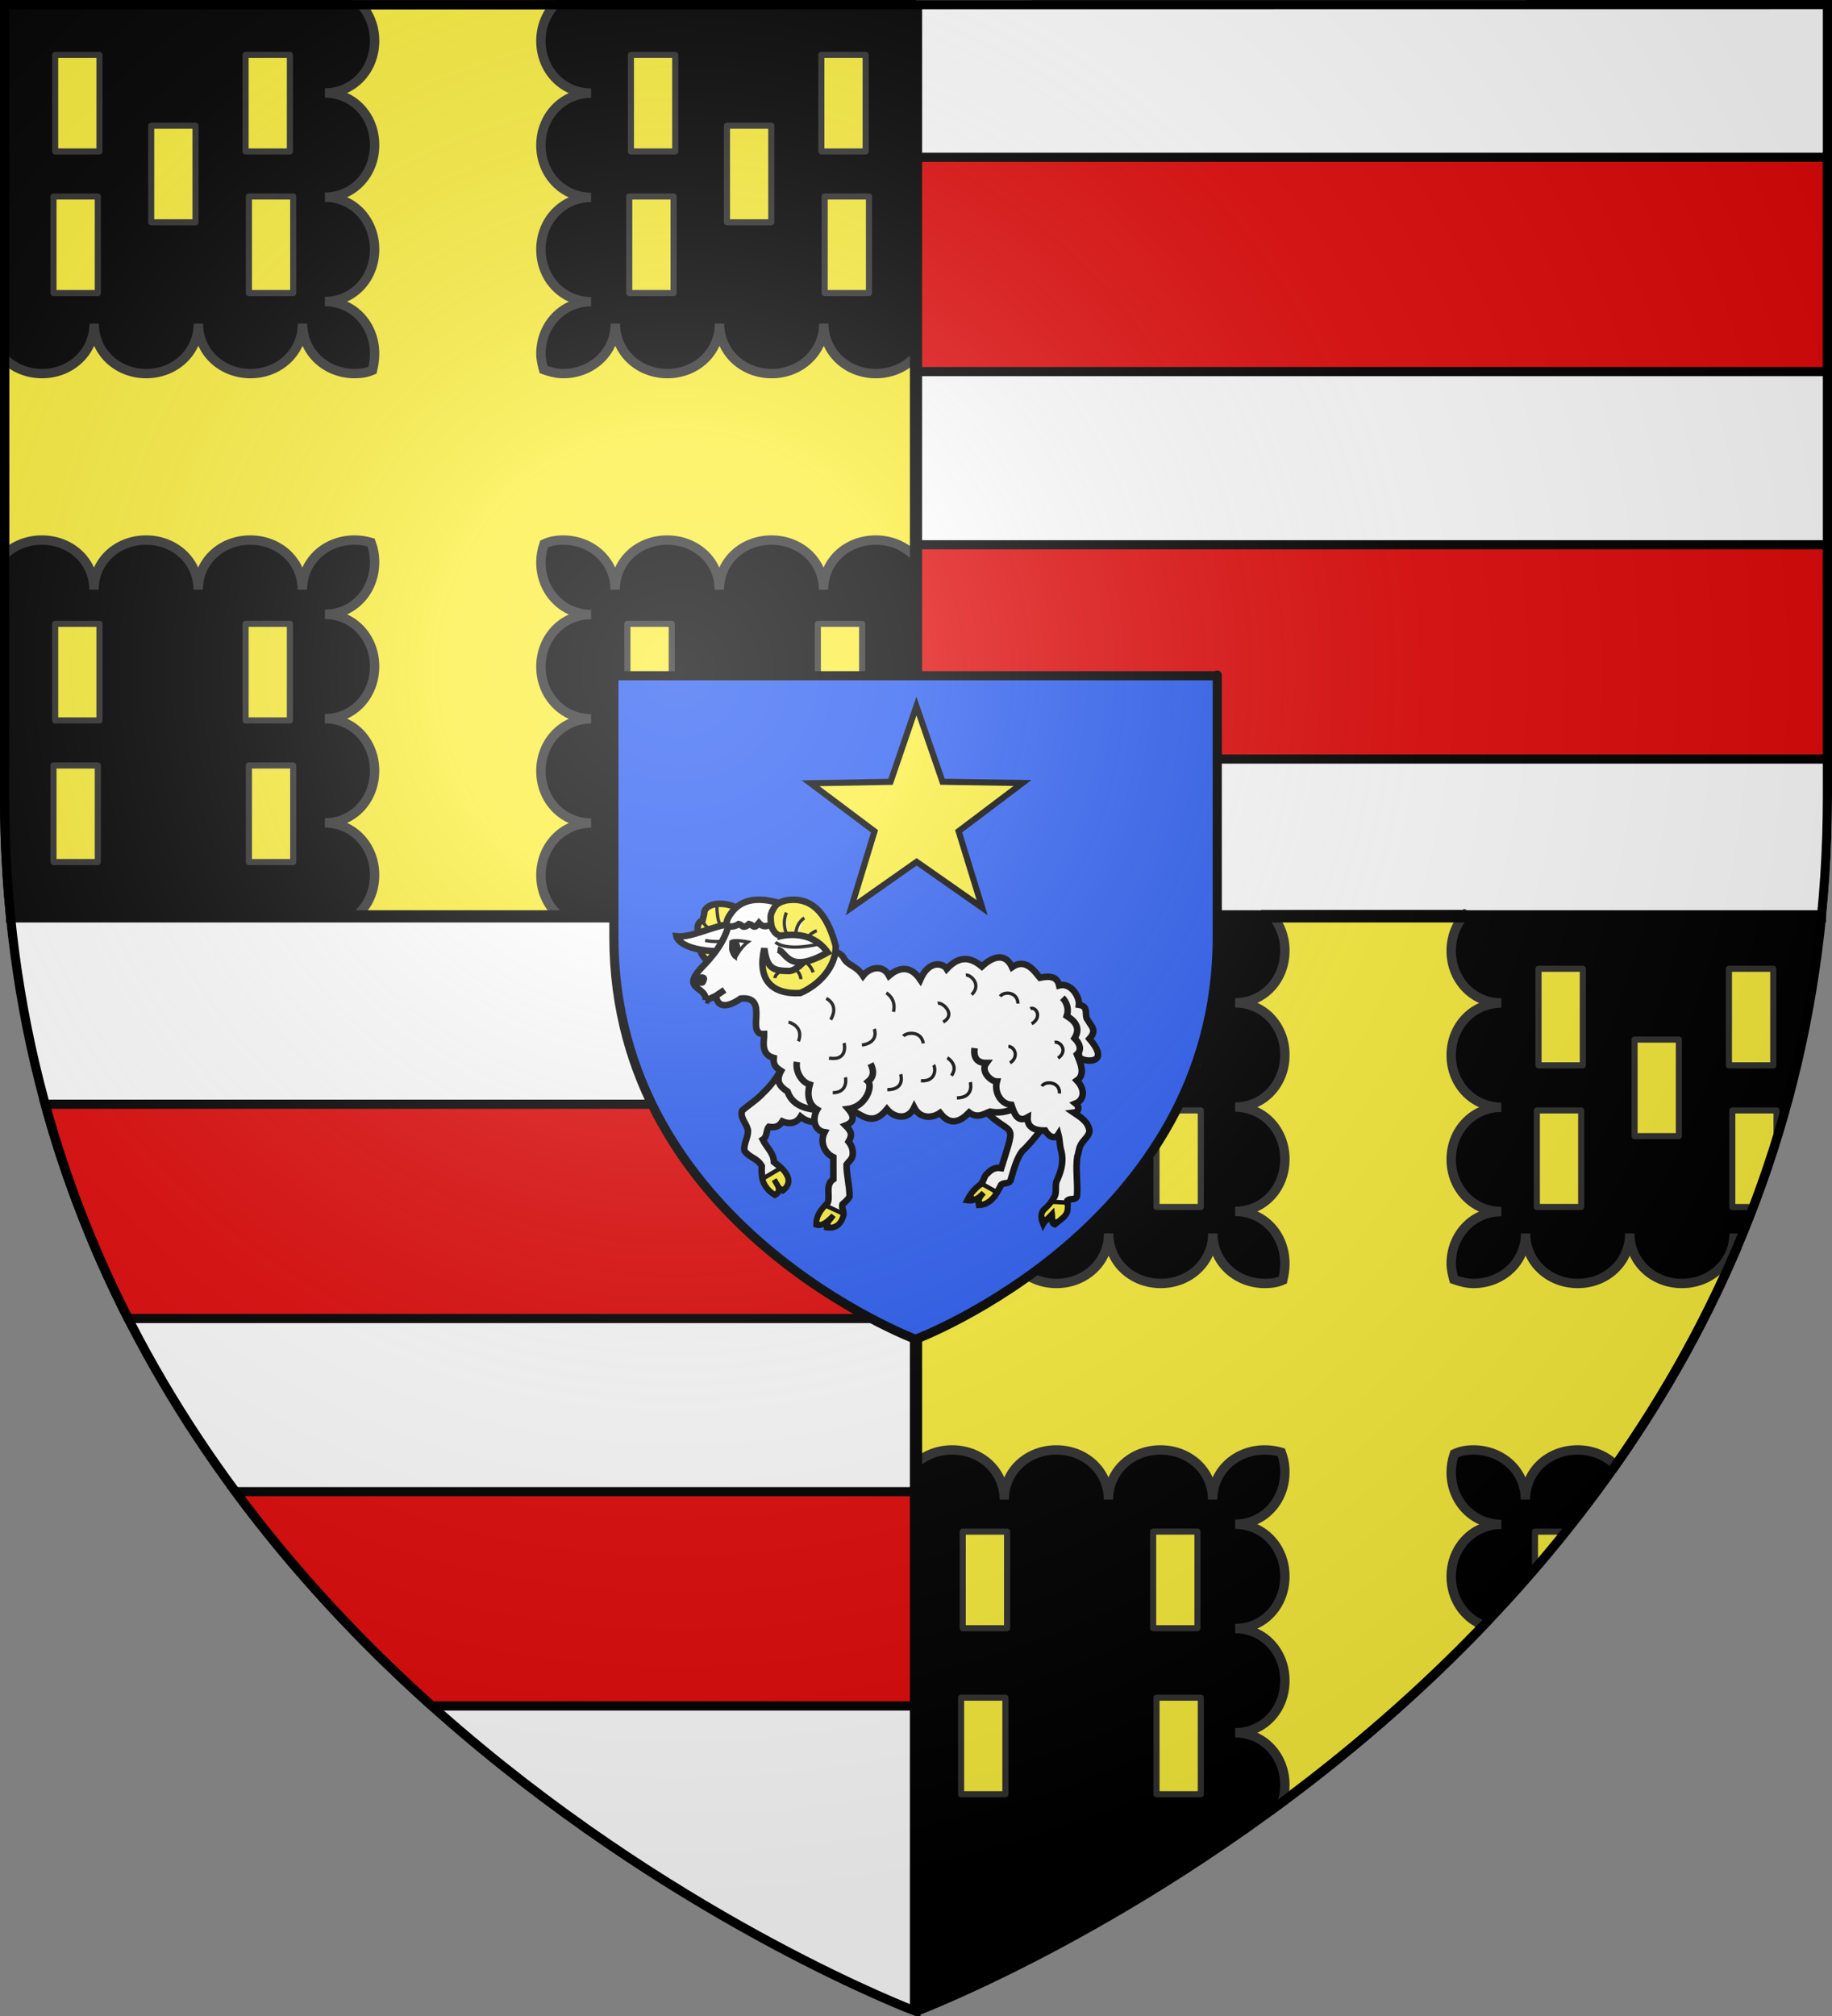
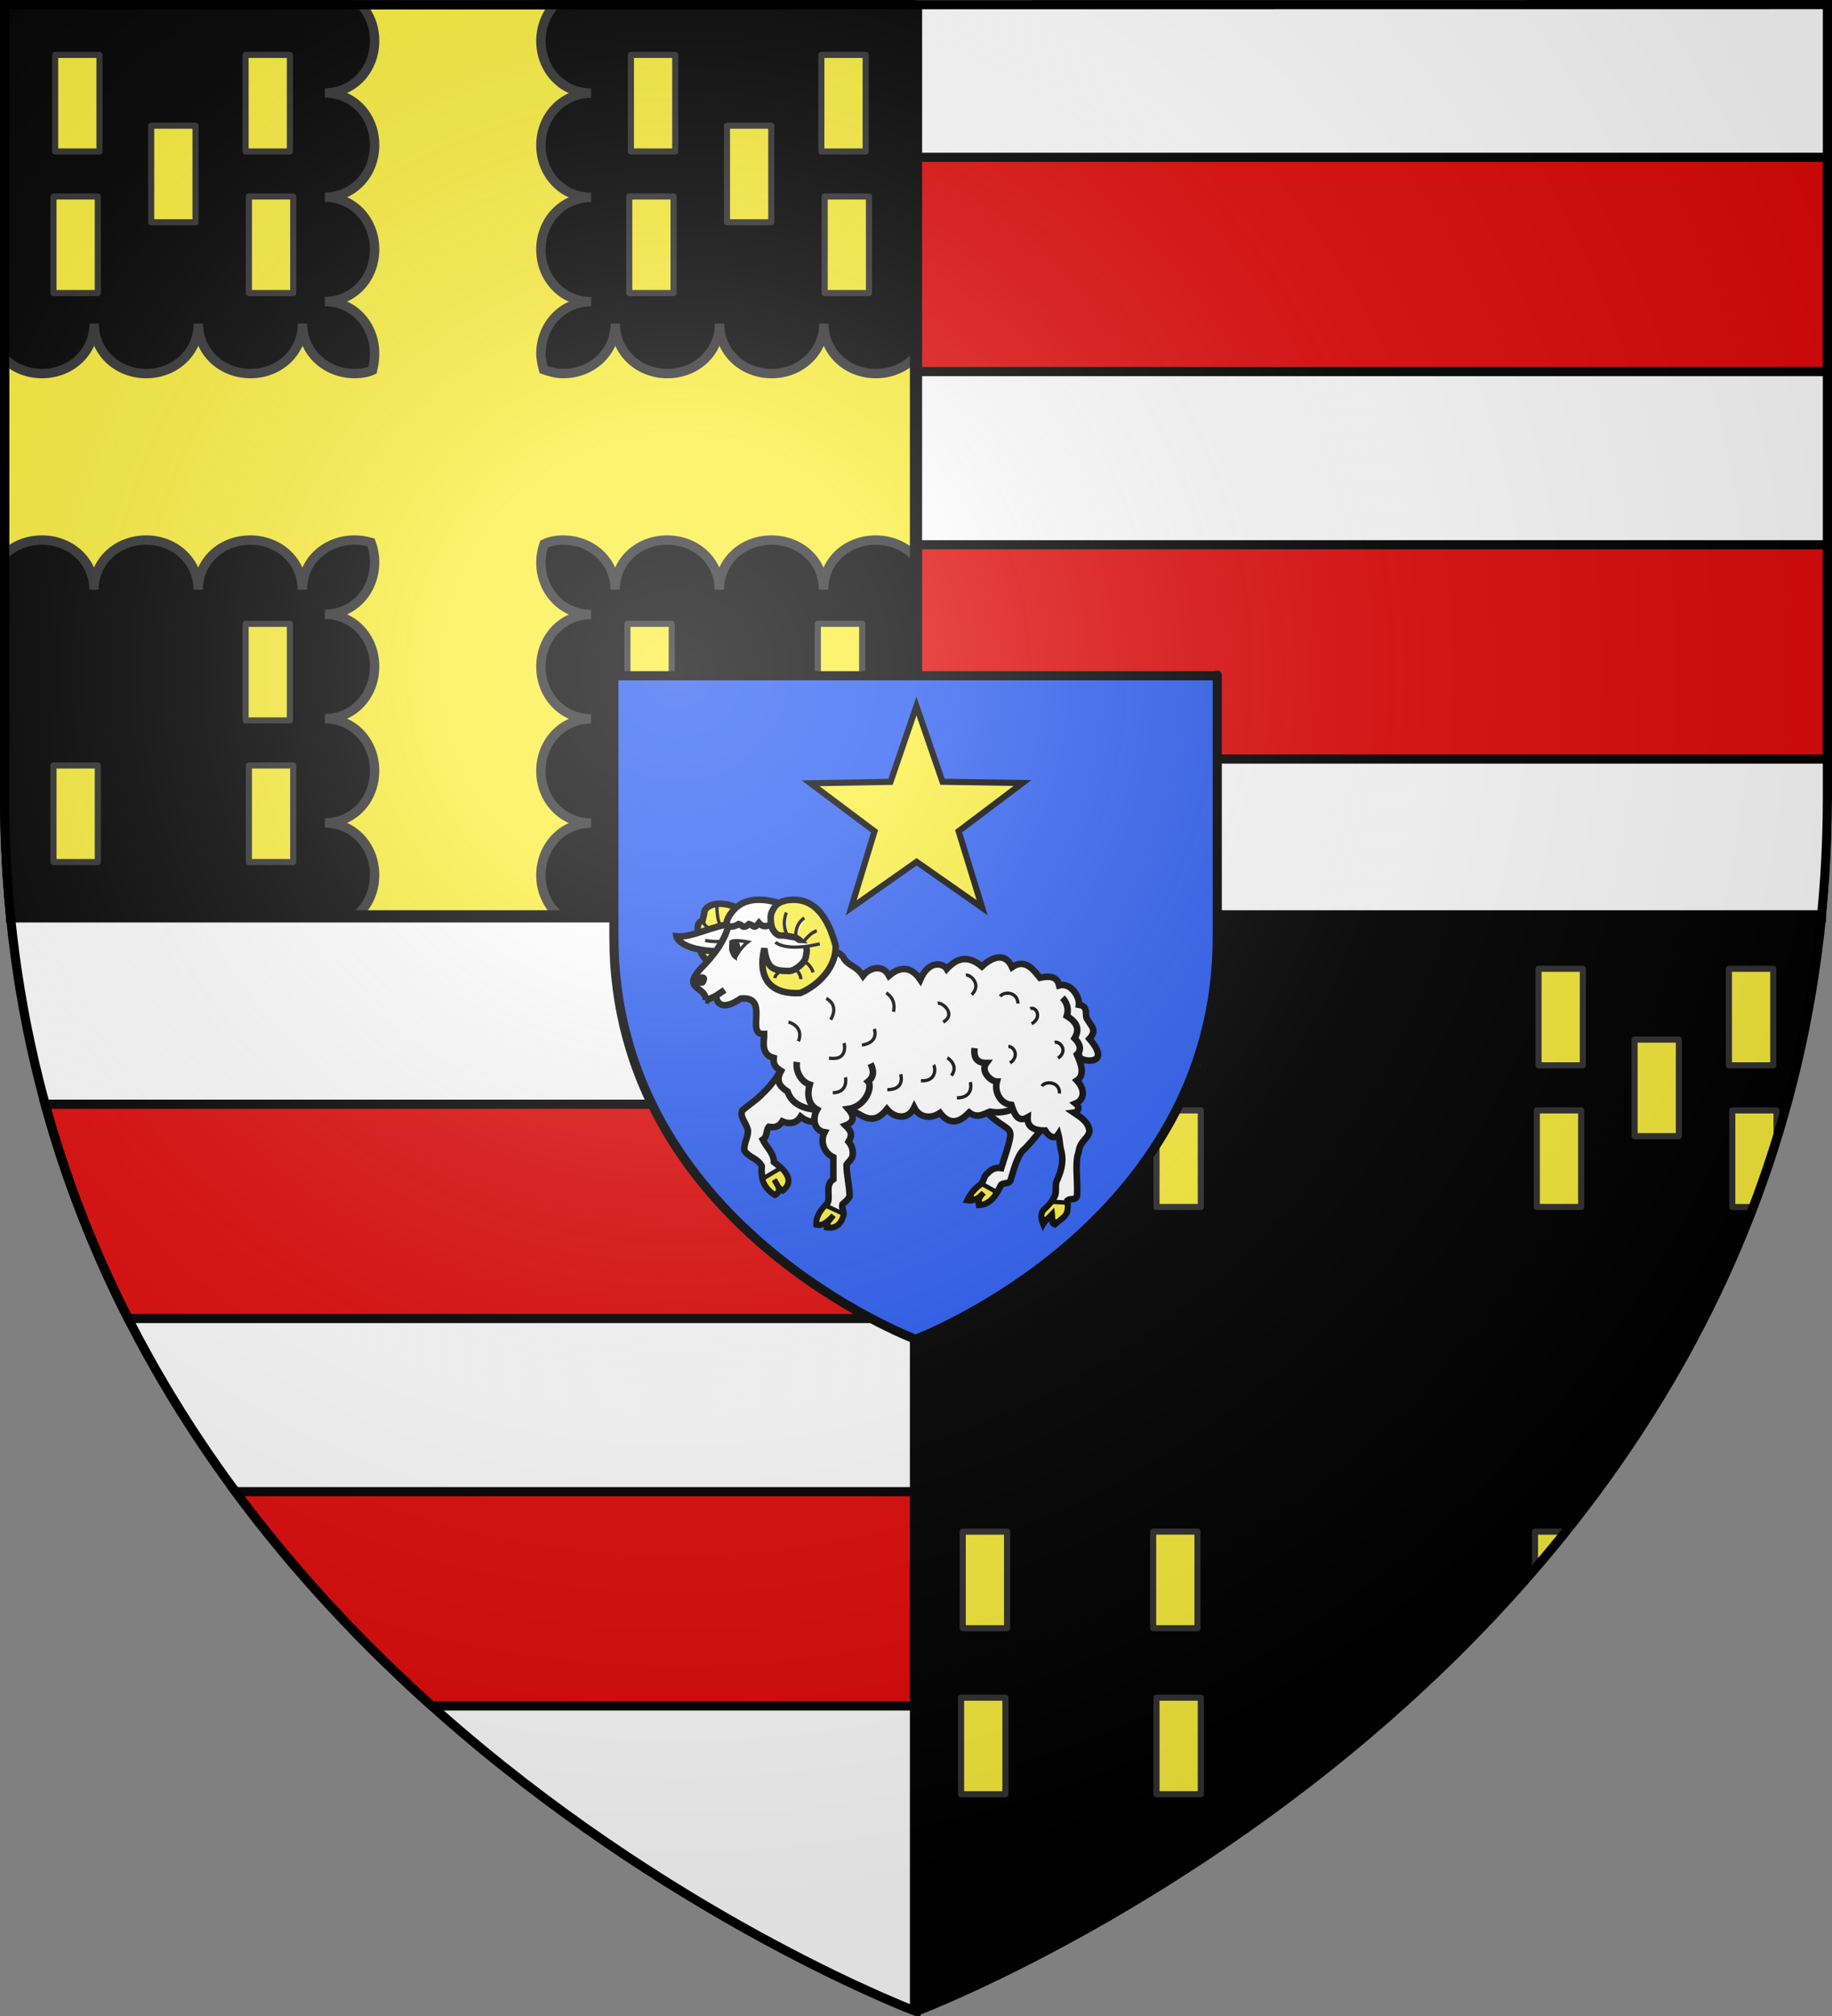
<svg xmlns="http://www.w3.org/2000/svg" xmlns:ns1="http://sodipodi.sourceforge.net/DTD/sodipodi-0.dtd" xmlns:ns2="http://www.inkscape.org/namespaces/inkscape" xmlns:xlink="http://www.w3.org/1999/xlink" height="660" width="600" version="1.0" id="svg2" ns1:version="0.32" ns2:version="0.48.2 r9819" ns1:docname="Blason ville fr Saint Laurent de Trèves (Lozère).svg" ns2:export-filename="/Users/olivier/Desktop/Blason Rouge/Blason_Vide_3D.png" ns2:export-xdpi="144" ns2:export-ydpi="144" ns2:output_extension="org.inkscape.output.svg.inkscape">
  <rect width="100%" height="100%" fill="#808080" stroke="none" />
  <ns1:namedview ns2:window-height="1220" ns2:window-width="1024" ns2:pageshadow="2" ns2:pageopacity="0.0" guidetolerance="10.0" gridtolerance="10.0" objecttolerance="10.0" borderopacity="1.0" bordercolor="#666666" pagecolor="#ffffff" id="base" showgrid="false" height="660px" ns2:zoom="0.50000001" ns2:cx="292.24043" ns2:cy="617.19269" ns2:window-x="-4" ns2:window-y="-4" ns2:current-layer="layer3" showguides="true" ns2:guide-bbox="true" ns2:window-maximized="1">
    <ns2:grid type="xygrid" id="grid4780" />
  </ns1:namedview>
  <defs id="defs6">
    <linearGradient id="linearGradient2893">
      <stop style="stop-color:white;stop-opacity:0.314;" offset="0" id="stop2895" />
      <stop id="stop2897" offset="0.19" style="stop-color:white;stop-opacity:0.251;" />
      <stop style="stop-color:#6b6b6b;stop-opacity:0.125;" offset="0.6" id="stop2901" />
      <stop style="stop-color:black;stop-opacity:0.125;" offset="1" id="stop2899" />
    </linearGradient>
    <radialGradient ns2:collect="always" xlink:href="#linearGradient2893" id="radialGradient3163" gradientUnits="userSpaceOnUse" gradientTransform="matrix(1.353,0,0,1.349,-77.629,-85.747)" cx="221.445" cy="226.331" fx="221.445" fy="226.331" r="300" />
  </defs>
  <g ns2:groupmode="layer" id="layer3" ns2:label="Fond écu" style="display:inline" ns1:insensitive="true">
    <path style="fill:#000000;fill-opacity:1;fill-rule:evenodd;stroke:none;display:inline" d="M 0,0 0,260.43 C 0,274.01 0.672,287.192 1.947,300 L 300,300 300,0 0,0 z" id="path3161" ns2:connector-curvature="0" />
    <path style="fill:#000000;fill-opacity:1;fill-rule:evenodd;stroke:none;display:inline" d="m 300,300 0,358.5 c 0,0 270.474,-101.957 296,-358.5 l -296,0 z" id="path5127" ns2:connector-curvature="0" />
    <path style="fill:#ffffff;fill-opacity:1;fill-rule:evenodd;stroke:none;display:inline" d="m 300,300 0,360 C 300,660 27.698,557.617 2,300 l 298,0 z" id="path6098" ns2:connector-curvature="0" />
    <path style="fill:#ffffff;fill-opacity:1;fill-rule:evenodd;stroke:none;display:inline" d="m 600,0 0,260.43 c 0,13.579 -0.672,26.762 -1.947,39.57 L 300,300 300,0 600,0 z" id="path6100" ns2:connector-curvature="0" />
  </g>
  <g ns2:groupmode="layer" id="layer4" ns2:label="Meubles" style="display:inline" ns1:insensitive="true">
    <path style="fill:#e20909;fill-opacity:1;fill-rule:evenodd;stroke:#000000;stroke-width:3;stroke-linecap:butt;stroke-linejoin:miter;stroke-miterlimit:4;stroke-opacity:1;stroke-dasharray:none" d="m 299.656,51.5 0,70.156 298.938,0 0,-70.156 z" id="path2855" ns2:connector-curvature="0" ns1:nodetypes="ccccc" />
    <path style="fill:#e20909;fill-opacity:1;fill-rule:evenodd;stroke:#000000;stroke-width:3;stroke-linecap:butt;stroke-linejoin:miter;stroke-miterlimit:4;stroke-opacity:1;stroke-dasharray:none;display:inline" d="m 299.781,178.344 0,70.156 298.688,0 c 0.043,-0.186 0.083,-0.377 0.125,-0.562 l 0,-69.594 z" id="path2855-2" ns2:connector-curvature="0" ns1:nodetypes="cccccc" />
    <path style="fill:#e20909;fill-opacity:1;fill-rule:evenodd;stroke:#000000;stroke-width:3;stroke-linecap:butt;stroke-linejoin:miter;stroke-miterlimit:4;stroke-opacity:1;stroke-dasharray:none;display:inline" d="m 14.781,361.5 c 6.885,25.146 16.179,48.504 27.188,70.156 l 259.531,0 0,-70.156 -286.719,0 z" id="path2855-1" ns2:connector-curvature="0" />
    <path style="fill:#e20909;fill-opacity:1;fill-rule:evenodd;stroke:#000000;stroke-width:3;stroke-linecap:butt;stroke-linejoin:miter;stroke-miterlimit:4;stroke-opacity:1;stroke-dasharray:none;display:inline" d="m 77.125,488.344 c 19.813,26.786 41.941,50.088 64.344,70.156 l 158.531,0 0,-70.156 -222.875,0 z" id="path2855-2-6" ns2:connector-curvature="0" />
    <path style="fill:#fcef3c;fill-opacity:1;fill-rule:evenodd;stroke:#313131;stroke-width:3.075;stroke-linecap:butt;stroke-linejoin:miter;stroke-miterlimit:4;stroke-opacity:1;stroke-dasharray:none;display:inline" d="M 181.688,1.531 118.281,1.562 c 2.755,3.07 4.41,7.227 4.406,11.812 -0.007,9.415 -6.866,17.056 -16.281,17.062 9.415,0.021 16.289,7.647 16.281,17.062 -0.007,9.415 -6.866,17.056 -16.281,17.062 9.415,0.021 16.289,7.679 16.281,17.094 -0.007,9.415 -6.866,17.056 -16.281,17.062 9.415,0.021 16.289,7.679 16.281,17.094 -0.002,1.833 -0.268,3.596 -0.688,5.406 -1.772,0.785 -3.769,1.095 -5.844,1.094 -9.415,-0.007 -17.056,-6.96 -17.062,-16.375 -0.021,9.415 -7.647,16.382 -17.062,16.375 -9.415,-0.007 -17.056,-6.96 -17.062,-16.375 -0.021,9.415 -7.679,16.382 -17.094,16.375 -9.415,-0.007 -17.025,-6.96 -17.031,-16.375 -0.021,9.415 -7.679,16.382 -17.094,16.375 -4.81,-0.004 -9.151,-1.837 -12.25,-4.875 l 0,64.125 c 3.104,-2.977 7.435,-4.754 12.219,-4.75 9.415,0.007 17.056,6.835 17.062,16.25 0.021,-9.415 7.647,-16.257 17.062,-16.25 9.415,0.007 17.056,6.835 17.062,16.25 0.021,-9.415 7.647,-16.257 17.062,-16.25 9.415,0.007 17.056,6.835 17.062,16.25 0.021,-9.415 7.679,-16.257 17.094,-16.25 1.902,0.002 3.723,0.293 5.406,0.781 0.736,1.976 1.158,4.158 1.156,6.469 -0.007,9.415 -6.866,17.056 -16.281,17.062 9.415,0.021 16.289,7.679 16.281,17.094 -0.007,9.415 -6.866,17.056 -16.281,17.062 9.415,0.021 16.289,7.647 16.281,17.062 -0.007,9.415 -6.866,17.056 -16.281,17.062 9.415,0.021 16.289,7.679 16.281,17.094 -0.004,5.503 -2.365,10.38 -6.188,13.5 l 66.875,0 c -3.833,-3.13 -6.223,-7.993 -6.219,-13.469 0.007,-9.415 7.022,-17.056 16.438,-17.062 -9.415,-0.021 -16.445,-7.647 -16.438,-17.062 0.007,-9.415 7.022,-17.056 16.438,-17.062 -9.415,-0.021 -16.445,-7.679 -16.438,-17.094 0.007,-9.415 7.022,-17.057 16.438,-17.062 -9.415,-0.021 -16.445,-7.647 -16.438,-17.062 0.002,-2.008 0.327,-3.96 1.031,-6.031 2.005,-0.943 4.072,-1.283 6.219,-1.281 9.415,0.007 17.056,6.835 17.062,16.25 0.021,-9.415 7.647,-16.257 17.062,-16.25 9.415,0.007 17.056,6.835 17.062,16.25 0.021,-9.415 7.679,-16.257 17.094,-16.25 9.415,0.007 17.025,6.835 17.031,16.25 0.021,-9.415 7.679,-16.257 17.094,-16.25 5.318,0.004 10.062,2.182 13.188,5.781 l 0,-66.062 c -3.137,3.589 -7.877,5.785 -13.156,5.781 -9.415,-0.007 -17.025,-6.96 -17.031,-16.375 -0.021,9.415 -7.679,16.382 -17.094,16.375 -9.415,-0.007 -17.056,-6.96 -17.062,-16.375 -0.021,9.415 -7.647,16.382 -17.062,16.375 -9.415,-0.007 -17.057,-6.96 -17.062,-16.375 -0.021,9.415 -7.679,16.382 -17.094,16.375 -2.182,-0.002 -4.488,-0.618 -6.406,-1.312 -0.428,-1.549 -0.876,-3.458 -0.875,-5.156 0.007,-9.415 7.022,-17.056 16.438,-17.062 -9.415,-0.021 -16.445,-7.679 -16.438,-17.094 0.007,-9.415 7.022,-17.056 16.438,-17.062 -9.415,-0.021 -16.445,-7.647 -16.438,-17.062 0.007,-9.415 7.022,-17.056 16.438,-17.062 -9.415,-0.021 -16.445,-7.679 -16.438,-17.094 0.004,-4.617 1.709,-8.804 4.531,-11.875 z" id="path1926" ns2:connector-curvature="0" />
-     <path style="fill:#fcef3c;fill-opacity:1;fill-rule:evenodd;stroke:#313131;stroke-width:3.075;stroke-linecap:butt;stroke-linejoin:miter;stroke-miterlimit:4;stroke-opacity:1;stroke-dasharray:none;display:inline" d="m 479.812,299.406 -63.406,0.031 c 2.755,3.07 4.41,7.227 4.406,11.812 -0.007,9.415 -6.866,17.056 -16.281,17.062 9.415,0.021 16.289,7.647 16.281,17.062 -0.007,9.415 -6.866,17.056 -16.281,17.062 9.415,0.021 16.289,7.679 16.281,17.094 -0.007,9.415 -6.866,17.056 -16.281,17.062 9.415,0.021 16.289,7.679 16.281,17.094 -0.002,1.833 -0.268,3.596 -0.688,5.406 -1.772,0.785 -3.769,1.095 -5.844,1.094 -9.415,-0.007 -17.056,-6.96 -17.062,-16.375 -0.021,9.415 -7.647,16.382 -17.062,16.375 -9.415,-0.007 -17.056,-6.96 -17.062,-16.375 -0.021,9.415 -7.679,16.382 -17.094,16.375 -9.415,-0.007 -17.025,-6.96 -17.031,-16.375 -0.021,9.415 -7.679,16.382 -17.094,16.375 -4.81,-0.004 -9.151,-1.837 -12.25,-4.875 l 0,64.125 c 3.104,-2.977 7.435,-4.754 12.219,-4.75 9.415,0.007 17.056,6.835 17.062,16.25 0.021,-9.415 7.647,-16.257 17.062,-16.25 9.415,0.007 17.056,6.835 17.062,16.25 0.021,-9.415 7.647,-16.257 17.062,-16.25 9.415,0.007 17.056,6.835 17.062,16.25 0.021,-9.415 7.679,-16.257 17.094,-16.25 1.902,0.002 3.723,0.293 5.406,0.781 0.736,1.976 1.158,4.158 1.156,6.469 -0.007,9.415 -6.866,17.056 -16.281,17.062 9.415,0.021 16.289,7.679 16.281,17.094 -0.007,9.415 -6.866,17.056 -16.281,17.062 9.415,0.021 16.289,7.647 16.281,17.062 -0.007,9.415 -6.866,17.056 -16.281,17.062 9.415,0.021 16.289,7.679 16.281,17.094 -0.001,1.96 -0.285,3.844 -0.844,5.594 21.757,-16.17 44.37,-35.37 65.906,-57.844 -6.323,-2.429 -10.599,-8.675 -10.594,-16 0.007,-9.415 7.022,-17.057 16.438,-17.062 -9.415,-0.021 -16.445,-7.647 -16.438,-17.062 0.002,-2.008 0.327,-3.96 1.031,-6.031 2.005,-0.943 4.072,-1.283 6.219,-1.281 9.415,0.007 17.056,6.835 17.062,16.25 0.021,-9.415 7.647,-16.257 17.062,-16.25 4.92,0.004 9.354,1.875 12.469,5 15.057,-21.475 28.575,-45.06 39.594,-70.875 -0.492,-1.555 -0.78,-3.245 -0.781,-5 -0.021,9.415 -7.679,16.382 -17.094,16.375 -9.415,-0.007 -17.056,-6.96 -17.062,-16.375 -0.021,9.415 -7.647,16.382 -17.062,16.375 -9.415,-0.007 -17.057,-6.96 -17.062,-16.375 -0.021,9.415 -7.679,16.382 -17.094,16.375 -2.182,-0.002 -4.488,-0.618 -6.406,-1.312 -0.428,-1.549 -0.876,-3.458 -0.875,-5.156 0.007,-9.415 7.022,-17.056 16.438,-17.062 -9.415,-0.021 -16.445,-7.679 -16.438,-17.094 0.007,-9.415 7.022,-17.056 16.438,-17.062 -9.415,-0.021 -16.445,-7.647 -16.438,-17.062 0.007,-9.415 7.022,-17.056 16.438,-17.062 -9.415,-0.021 -16.445,-7.679 -16.438,-17.094 0.004,-4.617 1.709,-8.804 4.531,-11.875 z" id="path1926-9" ns2:connector-curvature="0" />
    <g id="g5065" transform="translate(0,-2)">
-       <rect style="fill:#fcef3c;fill-opacity:1;fill-rule:evenodd;stroke:#313131;stroke-width:2;stroke-linecap:round;stroke-linejoin:round;stroke-miterlimit:4;stroke-opacity:1;stroke-dasharray:none;stroke-dashoffset:0;display:inline" id="rect4287-3-1-8" width="31.619" height="14.518" x="206.234" y="-32.58" transform="matrix(0,1,-1,0,0,0)" />
      <rect style="fill:#fcef3c;fill-opacity:1;fill-rule:evenodd;stroke:#313131;stroke-width:2;stroke-linecap:round;stroke-linejoin:round;stroke-miterlimit:4;stroke-opacity:1;stroke-dasharray:none;stroke-dashoffset:0;display:inline" id="rect3111-4-0-3" width="31.619" height="14.518" x="206.23" y="-94.944" transform="matrix(0,1,-1,0,0,0)" />
      <rect style="fill:#fcef3c;fill-opacity:1;fill-rule:evenodd;stroke:#313131;stroke-width:2;stroke-linecap:round;stroke-linejoin:round;stroke-miterlimit:4;stroke-opacity:1;stroke-dasharray:none;stroke-dashoffset:0;display:inline" id="rect3113-9-9-4" width="31.619" height="14.518" x="252.594" y="-96.035" transform="matrix(0,1,-1,0,0,0)" />
      <rect style="fill:#fcef3c;fill-opacity:1;fill-rule:evenodd;stroke:#313131;stroke-width:2;stroke-linecap:round;stroke-linejoin:round;stroke-miterlimit:4;stroke-opacity:1;stroke-dasharray:none;stroke-dashoffset:0;display:inline" id="rect3115-6-9-8" width="31.619" height="14.518" x="252.594" y="-32.035" transform="matrix(0,1,-1,0,0,0)" />
    </g>
    <g style="display:inline" id="g5065-2" transform="translate(187.419,-2)">
      <rect style="fill:#fcef3c;fill-opacity:1;fill-rule:evenodd;stroke:#313131;stroke-width:2;stroke-linecap:round;stroke-linejoin:round;stroke-miterlimit:4;stroke-opacity:1;stroke-dasharray:none;stroke-dashoffset:0;display:inline" id="rect4287-3-1-8-82" width="31.619" height="14.518" x="206.234" y="-32.58" transform="matrix(0,1,-1,0,0,0)" />
      <rect style="fill:#fcef3c;fill-opacity:1;fill-rule:evenodd;stroke:#313131;stroke-width:2;stroke-linecap:round;stroke-linejoin:round;stroke-miterlimit:4;stroke-opacity:1;stroke-dasharray:none;stroke-dashoffset:0;display:inline" id="rect3111-4-0-3-8" width="31.619" height="14.518" x="206.23" y="-94.944" transform="matrix(0,1,-1,0,0,0)" />
      <rect style="fill:#fcef3c;fill-opacity:1;fill-rule:evenodd;stroke:#313131;stroke-width:2;stroke-linecap:round;stroke-linejoin:round;stroke-miterlimit:4;stroke-opacity:1;stroke-dasharray:none;stroke-dashoffset:0;display:inline" id="rect3113-9-9-4-9" width="31.619" height="14.518" x="252.594" y="-96.035" transform="matrix(0,1,-1,0,0,0)" />
      <rect style="fill:#fcef3c;fill-opacity:1;fill-rule:evenodd;stroke:#313131;stroke-width:2;stroke-linecap:round;stroke-linejoin:round;stroke-miterlimit:4;stroke-opacity:1;stroke-dasharray:none;stroke-dashoffset:0;display:inline" id="rect3115-6-9-8-0" width="31.619" height="14.518" x="252.594" y="-32.035" transform="matrix(0,1,-1,0,0,0)" />
    </g>
    <g id="g5153" transform="translate(0.207,-2)">
      <rect style="fill:#fcef3c;fill-opacity:1;fill-rule:evenodd;stroke:#313131;stroke-width:2;stroke-linecap:round;stroke-linejoin:round;stroke-miterlimit:4;stroke-opacity:1;stroke-dasharray:none;stroke-dashoffset:0;display:inline" id="rect4287-7" width="31.619" height="14.518" x="43.15" y="-63.827" transform="matrix(0,1,-1,0,0,0)" />
      <rect style="fill:#fcef3c;fill-opacity:1;fill-rule:evenodd;stroke:#313131;stroke-width:2;stroke-linecap:round;stroke-linejoin:round;stroke-miterlimit:4;stroke-opacity:1;stroke-dasharray:none;stroke-dashoffset:0;display:inline" id="rect4287-3-1-8-1" width="31.619" height="14.518" x="19.972" y="-32.373" transform="matrix(0,1,-1,0,0,0)" />
      <rect style="fill:#fcef3c;fill-opacity:1;fill-rule:evenodd;stroke:#313131;stroke-width:2;stroke-linecap:round;stroke-linejoin:round;stroke-miterlimit:4;stroke-opacity:1;stroke-dasharray:none;stroke-dashoffset:0;display:inline" id="rect3111-4-0-3-5" width="31.619" height="14.518" x="19.968" y="-94.737" transform="matrix(0,1,-1,0,0,0)" />
      <rect style="fill:#fcef3c;fill-opacity:1;fill-rule:evenodd;stroke:#313131;stroke-width:2;stroke-linecap:round;stroke-linejoin:round;stroke-miterlimit:4;stroke-opacity:1;stroke-dasharray:none;stroke-dashoffset:0;display:inline" id="rect3113-9-9-4-8" width="31.619" height="14.518" x="66.332" y="-95.828" transform="matrix(0,1,-1,0,0,0)" />
      <rect style="fill:#fcef3c;fill-opacity:1;fill-rule:evenodd;stroke:#313131;stroke-width:2;stroke-linecap:round;stroke-linejoin:round;stroke-miterlimit:4;stroke-opacity:1;stroke-dasharray:none;stroke-dashoffset:0;display:inline" id="rect3115-6-9-8-6" width="31.619" height="14.518" x="66.332" y="-31.827" transform="matrix(0,1,-1,0,0,0)" />
    </g>
    <g style="display:inline" id="g5153-1" transform="translate(188.777,-2)">
      <rect style="fill:#fcef3c;fill-opacity:1;fill-rule:evenodd;stroke:#313131;stroke-width:2;stroke-linecap:round;stroke-linejoin:round;stroke-miterlimit:4;stroke-opacity:1;stroke-dasharray:none;stroke-dashoffset:0;display:inline" id="rect4287-7-2" width="31.619" height="14.518" x="43.15" y="-63.827" transform="matrix(0,1,-1,0,0,0)" />
      <rect style="fill:#fcef3c;fill-opacity:1;fill-rule:evenodd;stroke:#313131;stroke-width:2;stroke-linecap:round;stroke-linejoin:round;stroke-miterlimit:4;stroke-opacity:1;stroke-dasharray:none;stroke-dashoffset:0;display:inline" id="rect4287-3-1-8-1-4" width="31.619" height="14.518" x="19.972" y="-32.373" transform="matrix(0,1,-1,0,0,0)" />
      <rect style="fill:#fcef3c;fill-opacity:1;fill-rule:evenodd;stroke:#313131;stroke-width:2;stroke-linecap:round;stroke-linejoin:round;stroke-miterlimit:4;stroke-opacity:1;stroke-dasharray:none;stroke-dashoffset:0;display:inline" id="rect3111-4-0-3-5-2" width="31.619" height="14.518" x="19.968" y="-94.737" transform="matrix(0,1,-1,0,0,0)" />
      <rect style="fill:#fcef3c;fill-opacity:1;fill-rule:evenodd;stroke:#313131;stroke-width:2;stroke-linecap:round;stroke-linejoin:round;stroke-miterlimit:4;stroke-opacity:1;stroke-dasharray:none;stroke-dashoffset:0;display:inline" id="rect3113-9-9-4-8-5" width="31.619" height="14.518" x="66.332" y="-95.828" transform="matrix(0,1,-1,0,0,0)" />
      <rect style="fill:#fcef3c;fill-opacity:1;fill-rule:evenodd;stroke:#313131;stroke-width:2;stroke-linecap:round;stroke-linejoin:round;stroke-miterlimit:4;stroke-opacity:1;stroke-dasharray:none;stroke-dashoffset:0;display:inline" id="rect3115-6-9-8-6-8" width="31.619" height="14.518" x="66.332" y="-31.827" transform="matrix(0,1,-1,0,0,0)" />
    </g>
    <g id="g12035">
      <rect style="fill:#fcef3c;fill-opacity:1;fill-rule:evenodd;stroke:#313131;stroke-width:2;stroke-linecap:round;stroke-linejoin:round;stroke-miterlimit:4;stroke-opacity:1;stroke-dasharray:none;stroke-dashoffset:0;display:inline" id="rect4287-3-1-8-2" width="31.619" height="14.518" x="501.426" y="-329.825" transform="matrix(0,1,-1,0,0,0)" />
      <rect style="fill:#fcef3c;fill-opacity:1;fill-rule:evenodd;stroke:#313131;stroke-width:2;stroke-linecap:round;stroke-linejoin:round;stroke-miterlimit:4;stroke-opacity:1;stroke-dasharray:none;stroke-dashoffset:0;display:inline" id="rect3111-4-0-3-6" width="31.619" height="14.518" x="501.422" y="-392.189" transform="matrix(0,1,-1,0,0,0)" />
      <rect style="fill:#fcef3c;fill-opacity:1;fill-rule:evenodd;stroke:#313131;stroke-width:2;stroke-linecap:round;stroke-linejoin:round;stroke-miterlimit:4;stroke-opacity:1;stroke-dasharray:none;stroke-dashoffset:0;display:inline" id="rect3113-9-9-4-5" width="31.619" height="14.518" x="555.786" y="-393.28" transform="matrix(0,1,-1,0,0,0)" />
      <rect style="fill:#fcef3c;fill-opacity:1;fill-rule:evenodd;stroke:#313131;stroke-width:2;stroke-linecap:round;stroke-linejoin:round;stroke-miterlimit:4;stroke-opacity:1;stroke-dasharray:none;stroke-dashoffset:0;display:inline" id="rect3115-6-9-8-3" width="31.619" height="14.518" x="555.786" y="-329.28" transform="matrix(0,1,-1,0,0,0)" />
    </g>
    <path style="fill:#fcef3c;fill-opacity:1;fill-rule:evenodd;stroke:#313131;stroke-width:2;stroke-linecap:round;stroke-linejoin:round;stroke-miterlimit:4;stroke-opacity:1;stroke-dasharray:none;stroke-dashoffset:0;display:inline" d="m 502.719,501.438 0,12.125 c 3.403,-3.956 6.754,-7.992 10.062,-12.125 l -10.062,0 z" id="rect4287-3-1-8-82-2" ns2:connector-curvature="0" />
    <rect transform="matrix(0,1,-1,0,0,0)" y="-361.28" x="340.342" height="14.518" width="31.619" id="rect4287-7-21" style="fill:#fcef3c;fill-opacity:1;fill-rule:evenodd;stroke:#313131;stroke-width:2;stroke-linecap:round;stroke-linejoin:round;stroke-miterlimit:4;stroke-opacity:1;stroke-dasharray:none;stroke-dashoffset:0;display:inline" />
    <rect transform="matrix(0,1,-1,0,0,0)" y="-329.825" x="317.164" height="14.518" width="31.619" id="rect4287-3-1-8-1-1" style="fill:#fcef3c;fill-opacity:1;fill-rule:evenodd;stroke:#313131;stroke-width:2;stroke-linecap:round;stroke-linejoin:round;stroke-miterlimit:4;stroke-opacity:1;stroke-dasharray:none;stroke-dashoffset:0;display:inline" />
    <rect transform="matrix(0,1,-1,0,0,0)" y="-392.189" x="317.16" height="14.518" width="31.619" id="rect3111-4-0-3-5-9" style="fill:#fcef3c;fill-opacity:1;fill-rule:evenodd;stroke:#313131;stroke-width:2;stroke-linecap:round;stroke-linejoin:round;stroke-miterlimit:4;stroke-opacity:1;stroke-dasharray:none;stroke-dashoffset:0;display:inline" />
    <rect transform="matrix(0,1,-1,0,0,0)" y="-393.28" x="363.524" height="14.518" width="31.619" id="rect3113-9-9-4-8-7" style="fill:#fcef3c;fill-opacity:1;fill-rule:evenodd;stroke:#313131;stroke-width:2;stroke-linecap:round;stroke-linejoin:round;stroke-miterlimit:4;stroke-opacity:1;stroke-dasharray:none;stroke-dashoffset:0;display:inline" />
    <rect transform="matrix(0,1,-1,0,0,0)" y="-329.28" x="363.524" height="14.518" width="31.619" id="rect3115-6-9-8-6-6" style="fill:#fcef3c;fill-opacity:1;fill-rule:evenodd;stroke:#313131;stroke-width:2;stroke-linecap:round;stroke-linejoin:round;stroke-miterlimit:4;stroke-opacity:1;stroke-dasharray:none;stroke-dashoffset:0;display:inline" />
    <rect transform="matrix(0,1,-1,0,0,0)" y="-549.849" x="340.342" height="14.518" width="31.619" id="rect4287-7-2-9" style="fill:#fcef3c;fill-opacity:1;fill-rule:evenodd;stroke:#313131;stroke-width:2;stroke-linecap:round;stroke-linejoin:round;stroke-miterlimit:4;stroke-opacity:1;stroke-dasharray:none;stroke-dashoffset:0;display:inline" />
    <rect transform="matrix(0,1,-1,0,0,0)" y="-518.395" x="317.164" height="14.518" width="31.619" id="rect4287-3-1-8-1-4-5" style="fill:#fcef3c;fill-opacity:1;fill-rule:evenodd;stroke:#313131;stroke-width:2;stroke-linecap:round;stroke-linejoin:round;stroke-miterlimit:4;stroke-opacity:1;stroke-dasharray:none;stroke-dashoffset:0;display:inline" />
    <rect transform="matrix(0,1,-1,0,0,0)" y="-580.758" x="317.16" height="14.518" width="31.619" id="rect3111-4-0-3-5-2-2" style="fill:#fcef3c;fill-opacity:1;fill-rule:evenodd;stroke:#313131;stroke-width:2;stroke-linecap:round;stroke-linejoin:round;stroke-miterlimit:4;stroke-opacity:1;stroke-dasharray:none;stroke-dashoffset:0;display:inline" />
    <path style="fill:#fcef3c;fill-opacity:1;fill-rule:evenodd;stroke:#313131;stroke-width:2;stroke-linecap:round;stroke-linejoin:round;stroke-miterlimit:4;stroke-opacity:1;stroke-dasharray:none;stroke-dashoffset:0;display:inline" d="m 567.344,363.531 0,31.625 6.875,0 c 2.753,-7.231 5.286,-14.624 7.625,-22.188 l 0,-9.438 -14.5,0 z" id="rect3113-9-9-4-8-5-0" ns2:connector-curvature="0" />
    <rect transform="matrix(0,1,-1,0,0,0)" y="-517.849" x="363.524" height="14.518" width="31.619" id="rect3115-6-9-8-6-8-0" style="fill:#fcef3c;fill-opacity:1;fill-rule:evenodd;stroke:#313131;stroke-width:2;stroke-linecap:round;stroke-linejoin:round;stroke-miterlimit:4;stroke-opacity:1;stroke-dasharray:none;stroke-dashoffset:0;display:inline" />
    <rect style="fill:#000000;fill-opacity:1;stroke:none;display:inline" id="rect7071" width="4" height="656" x="298" y="2" />
    <rect style="fill:#000000;fill-opacity:1;stroke:none;display:inline" id="rect7073" width="4" height="596" x="298" y="-598" transform="matrix(0,1,-1,0,0,0)" />
    <g id="layer3-0" ns2:label="Fond écu" style="fill:#2b5df2;stroke:#000000;stroke-width:9.051;stroke-miterlimit:4;stroke-dasharray:none;display:inline" transform="matrix(0.331,0,0,0.331,200.561,220.505)">
      <path ns2:connector-curvature="0" id="path2855-8" style="fill:#2b5df2;fill-opacity:1;fill-rule:evenodd;stroke:#000000;stroke-width:9.051;stroke-miterlimit:4;stroke-dasharray:none" d="m 300,658.5 c 0,0 298.5,-112.32 298.5,-397.772 0,-285.452 0,-258.552 0,-258.552 l -597,0 0,258.552 C 1.5,546.18 300,658.5 300,658.5 z" ns1:nodetypes="cccccc" />
    </g>
    <g id="layer4-3" ns2:label="Meubles" transform="translate(-96.353,-670.187)" />
    <g id="layer5" ns2:label="manteau" transform="translate(-120.395,815.075)" />
    <g id="layer8" ns2:label="collier" transform="translate(-120.395,815.075)" />
    <path transform="matrix(0.325,-0.006,-0.006,-0.325,192.362,289.79)" d="m 334.839,174.194 -27.501,-75.764 -80.6,0.036 63.557,-49.567 -24.941,-76.644 66.781,45.129 65.186,-47.405 -22.284,77.459 65.228,47.347 -80.554,2.743 z" ns2:randomized="0" ns2:rounded="0" ns2:flatsided="false" ns1:arg2="2.1818752" ns1:arg1="1.5535567" ns1:r2="44.558228" ns1:r1="112.27475" ns1:cy="61.93549" ns1:cx="332.90323" ns1:sides="5" id="path10699" style="fill:#fcef3c;fill-opacity:1;fill-rule:nonzero;stroke:#000000;stroke-width:6.161;stroke-linecap:butt;stroke-linejoin:miter;stroke-miterlimit:4;stroke-opacity:1;stroke-dasharray:none;stroke-dashoffset:0;marker:none;visibility:visible;display:inline;overflow:visible;enable-background:accumulate" ns1:type="star" />
    <g id="g12369" transform="matrix(1.069,0,0,1.069,-3.572,-608.558)">
      <path ns1:nodetypes="ccccccsscccsscccccc" style="fill:#ffffff;fill-opacity:1;fill-rule:evenodd;stroke:#000000;stroke-width:2;stroke-linecap:butt;stroke-linejoin:miter;stroke-miterlimit:4;stroke-opacity:1;stroke-dasharray:none;display:inline" id="path4118-9" d="m 243.135,895.947 c -1.406,2.799 -3.555,5.798 -5.9,7.97 -1.965,2.174 -4.286,3.526 -6.521,5.486 -0.75,2.076 1.307,3.92 1.76,5.9 0.223,2.198 -1.427,4.242 -1.035,6.417 1.552,2.182 3.906,2.164 5.279,4.658 -0.119,1.89 0.017,3.536 0.606,4.978 0.026,0.063 0.052,0.125 0.08,0.187 0.614,1.39 1.669,2.589 3.351,3.632 2.176,-1.116 0.67,-3.285 -0.31,-4.761 0.317,0.477 1.304,2.83 2.691,3.416 2.62,-2.068 1.817,-4.303 0.122,-6.208 -0.044,-0.05 -0.089,-0.099 -0.134,-0.148 -0.8,-0.868 -1.775,-1.664 -2.679,-2.338 -0.036,-2.732 -2.267,-4.496 -3.416,-6.831 1.435,-0.882 0.954,-2.859 1.863,-3.933 1.818,0.26 3.114,-0.005 4.14,-1.656 2.182,0.964 4.339,0.569 5.589,-1.449 3.718,3.029 7.351,1.125 10.971,-0.828" ns2:connector-curvature="0" />
      <path style="fill:#ffffff;fill-opacity:1;fill-rule:evenodd;stroke:#000000;stroke-width:2;stroke-linecap:butt;stroke-linejoin:miter;stroke-miterlimit:4;stroke-opacity:1;stroke-dasharray:none;display:inline" id="path4120-1" d="m 302.854,907.022 c 10.587,12.152 12.431,3.316 7.245,19.976 -1.86,-0.283 -3.048,0.377 -4.244,1.656 -1.281,0.941 -0.939,2.555 -2.381,3.623 -1.442,1.067 -2.82,2.649 -3.726,4.554 2.082,0.286 3.788,-0.864 5.072,-2.381 -1.157,1.115 -1.88,2.235 -1.553,3.83 3.576,-0.135 5.347,-3.264 6.831,-6.21 0.956,-0.694 2.11,-0.137 2.795,-1.138 0.808,-2.623 1.925,-7.255 3.829,-9.315 2.202,-1.852 9.658,-10.959 10.346,-13.919" ns2:connector-curvature="0" />
      <path ns2:connector-curvature="0" d="m 230.528,848.567 c -1.974,-2.767 -10.006,-3.804 -11.372,-0.177 -8.1e-4,0.863 -0.421,1.952 -0.607,2.804 -2.283,0.82 -1.24,3.558 -1.261,5.503 -0.113,3.543 1.633,7.661 5.674,7.526 l 0.158,0 0.158,0" id="path4200-5" style="fill:#fcef3c;fill-opacity:1;fill-rule:evenodd;stroke:#000000;stroke-width:2;stroke-linecap:butt;stroke-linejoin:miter;stroke-miterlimit:4;stroke-opacity:1;stroke-dasharray:none;display:inline" />
      <path ns2:connector-curvature="0" d="m 224.539,852.77 c -1.681,-0.42 -1.576,-6.725 -1.576,-6.725" id="path4124-0" style="fill:#fcef3c;fill-opacity:1;fill-rule:evenodd;stroke:#000000;stroke-width:1;stroke-linecap:butt;stroke-linejoin:miter;stroke-miterlimit:4;stroke-opacity:1;stroke-dasharray:none;display:inline" />
      <path ns2:connector-curvature="0" d="m 221.177,853.716 c 0,0 -2.101,-0.42 -2.522,-2.627" id="path4126-3" style="fill:#fcef3c;fill-opacity:1;fill-rule:evenodd;stroke:#000000;stroke-width:1;stroke-linecap:butt;stroke-linejoin:miter;stroke-miterlimit:4;stroke-opacity:1;stroke-dasharray:none;display:inline" />
      <path ns2:connector-curvature="0" d="m 225.695,852.665 c 0.42,-2.101 3.047,-5.359 3.047,-5.359" id="path4128-6" style="fill:#fcef3c;fill-opacity:1;fill-rule:evenodd;stroke:#000000;stroke-width:1;stroke-linecap:butt;stroke-linejoin:miter;stroke-miterlimit:4;stroke-opacity:1;stroke-dasharray:none;display:inline" />
      <path ns2:connector-curvature="0" d="m 227.376,852.244 c -5.359,0.42 -12.188,4.308 -16.812,3.783 0,0 0.841,4.413 13.449,4.623" id="path4131-4" style="fill:#ffffff;fill-opacity:1;fill-rule:evenodd;stroke:#000000;stroke-width:2;stroke-linecap:butt;stroke-linejoin:miter;stroke-miterlimit:4;stroke-opacity:1;stroke-dasharray:none;display:inline" />
      <path ns2:connector-curvature="0" d="m 219.391,857.288 c 5.043,0.946 6.514,-0.315 6.514,-0.315" id="path4215-9" style="fill:#ffffff;fill-opacity:1;fill-rule:evenodd;stroke:#000000;stroke-width:1;stroke-linecap:butt;stroke-linejoin:miter;stroke-miterlimit:4;stroke-opacity:1;stroke-dasharray:none;display:inline" />
      <path style="fill:#ffffff;fill-opacity:1;fill-rule:evenodd;stroke:#000000;stroke-width:2;stroke-linecap:butt;stroke-linejoin:miter;stroke-miterlimit:4;stroke-opacity:1;stroke-dasharray:none;display:inline" id="path4166-2" d="m 219.588,875.556 c 0.026,-4.344 -7.321,-3.087 -1.761,-9.45 4.186,-4.231 7.717,-8.613 8.997,-14.521 3.33,-4.027 7.299,-8.412 12.827,-6.05 5.528,2.362 7.373,9.063 12.805,11.123 1.534,4.224 7.844,3.085 9.254,5.816 1.41,2.73 3.795,2.264 6.035,5.642 2.015,-2.607 6.106,-3.562 7.965,-0.034 2.272,-1.957 6.142,-3.882 9.578,1.195 2.749,-6.298 7.151,-4.898 8.106,-3.273 3.675,-3.929 7.034,-3.841 10.767,-0.747 3.673,-3.403 7.303,-4.03 9.253,0.198 4.371,-3.027 7.191,1.743 8.513,3.257 3.351,-0.713 5.346,-0.203 5.91,2.349 3.659,-0.959 6.324,3.566 6.051,5.932 3.336,0.5 1.461,3.394 2.696,4.628 1.136,2.056 2.923,3.124 0.53,5.793 7.243,8.395 -2.727,7.072 -3.055,5.549 -2.525,4.839 -9.587,12.243 -14.827,14.436 -3.66,-0.065 -6.723,3.429 -12.585,2.323 -1.633,0.536 -3.785,2.269 -6.381,0.268 -2.421,2.492 -5.602,4.463 -8.925,0.126 -2.612,1.8 -6.233,1.662 -7.913,-1.658 -1.897,4.008 -6.119,3.197 -8.353,0.515 -4.379,5.472 -7.575,1.73 -10.721,0.384 -5.236,-0.56 -17.046,2.038 -19.717,-5.767 -2.554,-1.688 -3.644,-3.294 -2.006,-6.346 -1.677,-1.047 -2.417,-1.914 -2.236,-3.964 -4.27,-1.118 -2.857,-5.696 -2.917,-7.334 -6.029,0.384 1.96,-11.744 -7.206,-10.857 -2.022,1.462 -6.905,4.094 -7.57,-0.795 -0.819,0.246 -2.24,1.162 -3.116,1.263 z" ns2:connector-curvature="0" />
      <path style="fill:#ffffff;fill-opacity:1;fill-rule:evenodd;stroke:#000000;stroke-width:2;stroke-linecap:butt;stroke-linejoin:miter;stroke-miterlimit:4;stroke-opacity:1;stroke-dasharray:none;display:inline" id="path4135-9" d="m 222.427,874.423 2.906,-1.97" ns2:connector-curvature="0" />
      <path style="fill:#ffffff;fill-opacity:1;fill-rule:evenodd;stroke:#000000;stroke-width:1;stroke-linecap:butt;stroke-linejoin:miter;stroke-miterlimit:4;stroke-opacity:1;stroke-dasharray:none;display:inline" id="path4138-3" d="m 228.645,862.62 c -1.76,-1.139 -1.345,-4.968 -1.345,-4.968 1.242,-0.725 5.175,0.103 5.175,0.103 -2.381,1.76 -3.83,4.865 -3.83,4.865 z" ns2:connector-curvature="0" />
      <path style="fill:#ffffff;fill-opacity:1;fill-rule:evenodd;stroke:#000000;stroke-width:2;stroke-linecap:butt;stroke-linejoin:miter;stroke-miterlimit:4;stroke-opacity:1;stroke-dasharray:none;display:inline" id="path4140-4" d="m 301.923,890.255 c -0.375,2.939 0.742,4.559 3.623,4.554 -1.974,2.64 1.474,5.698 3.209,5.693 -0.849,3.091 1.057,6.875 4.45,7.141 0.859,2.639 1.85,5.58 4.968,3.83 -0.211,3.372 2.69,4.076 5.382,4.037 0.856,1.516 2.831,3.049 4.037,1.138 0.48,1.768 0.37,3.521 0.931,5.279 0.787,3.502 -0.199,6.263 -1.553,9.315 -0.435,1.797 0.284,3.41 -0.828,4.968 -0.821,1.592 -1.774,2.605 -3.105,3.726 -0.888,1.195 -0.621,2.754 -0.103,4.036 0.435,-0.8 2.096,-2.141 2.795,-3.002 0.273,1.278 -0.44,2.811 0.725,3.209 1.384,-1.2 3.235,-2.137 3.83,-3.933 0.174,-1.091 0.103,-2.209 0.103,-3.312 0.97,-0.829 2.227,0.077 2.898,-1.242 0.327,-4.039 -0.455,-8.195 0.103,-12.213 0.425,-1.056 0.444,-2.279 0.931,-3.312 0.734,-1.68 2.51,-2.612 2.795,-4.451 -0.227,-2.8 -2.645,-4.266 -4.761,-5.692 1.22,-0.155 2.064,-1.556 0.517,-2.795 2.663,-1.088 3.027,-4.277 0.414,-7.038 2.714,-1.837 1.039,-5.489 0,-7.97 1.734,-1.603 0.652,-3.63 -0.725,-4.968 2.29,-3.713 -0.724,-5.765 -2.381,-6.831 0.704,-2.082 -0.005,-4.249 -1.345,-5.589" ns2:connector-curvature="0" />
      <path style="fill:#ffffff;fill-opacity:1;fill-rule:evenodd;stroke:#000000;stroke-width:2;stroke-linecap:butt;stroke-linejoin:miter;stroke-miterlimit:4;stroke-opacity:1;stroke-dasharray:none;display:inline" id="path4142-4" d="m 247.482,894.498 c -0.489,3.072 1.506,6.185 3.933,6.935 -0.846,2.92 -0.484,6.055 2.277,7.659 -1.555,2.607 -1.027,6.421 2.277,6.935 -1.472,2.869 -0.18,6.3 2.691,7.659 0.017,2.242 0,4.485 0,6.728 -2.726,1.746 -0.725,5.47 -1.863,7.452 -1.883,1.927 -3.312,3.702 -3.312,6.417 1.923,0.575 3.878,-1.46 5.279,-2.898 -0.715,1.219 -2.222,2.215 -2.07,3.726 2.999,0.457 4.415,-1.381 5.072,-3.933 0.086,-1.052 -0.626,-2.081 -0.31,-3.105 0.862,-0.742 1.638,-1.361 2.174,-2.381 -0.009,-3.251 -0.931,-6.476 -0.931,-9.729 0.654,-1.006 1.588,-1.513 1.863,-2.794 0.21,-1.646 -0.232,-2.996 -1.242,-4.244 1.319,-2.224 0.746,-3.29 -0.931,-4.968 3.376,-1.302 2.156,-3.535 0.828,-5.072 5.596,-0.789 7.494,-7.06 6.107,-8.383 1.937,-1.592 1.712,-3.511 0.725,-5.486" ns2:connector-curvature="0" />
      <path style="fill:#ffffff;fill-opacity:1;fill-rule:evenodd;stroke:#000000;stroke-width:1;stroke-linecap:butt;stroke-linejoin:miter;stroke-miterlimit:4;stroke-opacity:1;stroke-dasharray:none;display:inline" id="path4145-0" d="m 256.481,875.045 c 0,0 4.098,1.786 1.366,6.514" ns2:connector-curvature="0" />
      <path style="fill:#ffffff;fill-opacity:1;fill-rule:evenodd;stroke:#000000;stroke-width:1;stroke-linecap:butt;stroke-linejoin:miter;stroke-miterlimit:4;stroke-opacity:1;stroke-dasharray:none;display:inline" id="path4147-5" d="m 244.923,882.295 c 0,0 4.833,1.156 3.047,5.884" ns2:connector-curvature="0" />
      <path style="fill:#ffffff;fill-opacity:1;fill-rule:evenodd;stroke:#000000;stroke-width:1;stroke-linecap:butt;stroke-linejoin:miter;stroke-miterlimit:4;stroke-opacity:1;stroke-dasharray:none;display:inline" id="path4149-9" d="m 257.322,893.328 c 6.094,0.946 4.623,-4.623 4.623,-4.623" ns2:connector-curvature="0" />
      <path style="fill:#ffffff;fill-opacity:1;fill-rule:evenodd;stroke:#000000;stroke-width:1;stroke-linecap:butt;stroke-linejoin:miter;stroke-miterlimit:4;stroke-opacity:1;stroke-dasharray:none;display:inline" id="path4151-6" d="m 267.409,889.335 c 5.464,-0.841 3.783,-4.938 3.783,-4.938" ns2:connector-curvature="0" />
      <path style="fill:#ffffff;fill-opacity:1;fill-rule:evenodd;stroke:#000000;stroke-width:1;stroke-linecap:butt;stroke-linejoin:miter;stroke-miterlimit:4;stroke-opacity:1;stroke-dasharray:none;display:inline" id="path4153-3" d="m 274.869,873.364 c 0,0 3.152,1.681 2.207,5.779" ns2:connector-curvature="0" />
-       <path style="fill:#ffffff;fill-opacity:1;fill-rule:evenodd;stroke:#000000;stroke-width:1;stroke-linecap:butt;stroke-linejoin:miter;stroke-miterlimit:4;stroke-opacity:1;stroke-dasharray:none;display:inline" id="path4155-4" d="m 280.122,886.603 c 0.841,-1.156 5.464,-1.786 6.094,2.207" ns2:connector-curvature="0" />
      <path style="fill:#ffffff;fill-opacity:1;fill-rule:evenodd;stroke:#000000;stroke-width:1;stroke-linecap:butt;stroke-linejoin:miter;stroke-miterlimit:4;stroke-opacity:1;stroke-dasharray:none;display:inline" id="path4157-2" d="m 275.184,902.994 c 5.674,0 4.098,-4.728 4.098,-4.728" ns2:connector-curvature="0" />
      <path style="fill:#ffffff;fill-opacity:1;fill-rule:evenodd;stroke:#000000;stroke-width:1;stroke-linecap:butt;stroke-linejoin:miter;stroke-miterlimit:4;stroke-opacity:1;stroke-dasharray:none;display:inline" id="path4160-8" d="m 258.477,903.94 c 4.938,-0.105 3.888,-4.728 3.888,-4.728" ns2:connector-curvature="0" />
      <path style="fill:#ffffff;fill-opacity:1;fill-rule:evenodd;stroke:#000000;stroke-width:1;stroke-linecap:butt;stroke-linejoin:miter;stroke-miterlimit:4;stroke-opacity:1;stroke-dasharray:none;display:inline" id="path4162-8" d="m 285.481,900.263 c 4.833,0.315 4.518,-3.993 3.888,-4.833" ns2:connector-curvature="0" />
      <path style="fill:#ffffff;fill-opacity:1;fill-rule:evenodd;stroke:#000000;stroke-width:1;stroke-linecap:butt;stroke-linejoin:miter;stroke-miterlimit:4;stroke-opacity:1;stroke-dasharray:none;display:inline" id="path4164-7" d="m 293.572,893.223 c 0,0 3.678,2.207 1.261,5.464" ns2:connector-curvature="0" />
      <path style="fill:#ffffff;fill-opacity:1;fill-rule:evenodd;stroke:#000000;stroke-width:1;stroke-linecap:butt;stroke-linejoin:miter;stroke-miterlimit:4;stroke-opacity:1;stroke-dasharray:none;display:inline" id="path4168-5" d="m 290.63,876.516 c 1.471,-0.315 5.779,3.362 1.681,5.779" ns2:connector-curvature="0" />
      <path style="fill:#ffffff;fill-opacity:1;fill-rule:evenodd;stroke:#000000;stroke-width:1;stroke-linecap:butt;stroke-linejoin:miter;stroke-miterlimit:4;stroke-opacity:1;stroke-dasharray:none;display:inline" id="path4170-8" d="m 296.514,905.516 c 5.464,-0.105 4.098,-4.833 4.098,-4.833" ns2:connector-curvature="0" />
      <path style="fill:#ffffff;fill-opacity:1;fill-rule:evenodd;stroke:#000000;stroke-width:1;stroke-linecap:butt;stroke-linejoin:miter;stroke-miterlimit:4;stroke-opacity:1;stroke-dasharray:none;display:inline" id="path4172-1" d="m 299.246,867.9 c 1.471,-0.21 4.938,2.942 1.786,5.989" ns2:connector-curvature="0" />
      <path style="fill:#ffffff;fill-opacity:1;fill-rule:evenodd;stroke:#000000;stroke-width:1;stroke-linecap:butt;stroke-linejoin:miter;stroke-miterlimit:4;stroke-opacity:1;stroke-dasharray:none;display:inline" id="path4174-2" d="m 309.753,874.415 c 1.261,-1.681 5.359,-1.366 5.464,2.207" ns2:connector-curvature="0" />
      <path style="fill:#ffffff;fill-opacity:1;fill-rule:evenodd;stroke:#000000;stroke-width:1;stroke-linecap:butt;stroke-linejoin:miter;stroke-miterlimit:4;stroke-opacity:1;stroke-dasharray:none;display:inline" id="path4247-5" d="m 318.999,878.197 c 1.576,-0.841 3.888,2.522 0.42,4.623" ns2:connector-curvature="0" />
      <path style="fill:#ffffff;fill-opacity:1;fill-rule:evenodd;stroke:#000000;stroke-width:1;stroke-linecap:butt;stroke-linejoin:miter;stroke-miterlimit:4;stroke-opacity:1;stroke-dasharray:none;display:inline" id="path4249-7" d="m 326.459,888.494 c 1.681,-0.42 4.203,2.627 1.051,4.833" ns2:connector-curvature="0" />
      <path style="fill:#ffffff;fill-opacity:1;fill-rule:evenodd;stroke:#000000;stroke-width:1;stroke-linecap:butt;stroke-linejoin:miter;stroke-miterlimit:4;stroke-opacity:1;stroke-dasharray:none;display:inline" id="path4251-4" d="m 322.572,901.944 c 0.736,-1.681 5.569,-1.576 5.359,2.207" ns2:connector-curvature="0" />
      <path style="fill:#ffffff;fill-opacity:1;fill-rule:evenodd;stroke:#000000;stroke-width:1;stroke-linecap:butt;stroke-linejoin:miter;stroke-miterlimit:4;stroke-opacity:1;stroke-dasharray:none;display:inline" id="path4253-4" d="m 312.274,889.755 c 1.786,0 3.467,3.047 0.525,5.043" ns2:connector-curvature="0" />
      <path style="fill:#ffffff;fill-opacity:1;fill-rule:evenodd;stroke:#000000;stroke-width:2;stroke-linejoin:round;stroke-miterlimit:4;stroke-opacity:1;stroke-dasharray:none;stroke-dashoffset:0;display:inline" id="path5084-4" d="m 229.162,859.6 c 0,0.812 -0.329,1.471 -0.736,1.471 -0.406,0 -0.736,-0.659 -0.736,-1.471 0,-0.812 0.329,-1.471 0.736,-1.471 0.406,0 0.736,0.659 0.736,1.471 z" ns2:connector-curvature="0" />
      <path style="fill:#ffffff;fill-opacity:1;fill-rule:evenodd;stroke:#000000;stroke-width:2;stroke-linecap:butt;stroke-linejoin:miter;stroke-miterlimit:4;stroke-opacity:1;stroke-dasharray:none;display:inline" id="path5146-4" d="m 242.353,845.922 c -7.588,-2.298 -12.353,-0.91 -15.246,3.321 -2.893,4.231 0.49,4.402 2.566,3.019 1.085,0.182 1.144,1.734 3.17,0 1.435,0.342 1.389,1.769 3.019,-0.302 1.515,1.691 3.017,0.763 4.679,0" ns2:connector-curvature="0" />
      <path ns2:connector-curvature="0" d="m 242.721,855.789 c -1.281,0.085 -2.08,-0.966 -2.656,-1.95 -0.54,-1.073 -0.567,-2.34 -0.614,-3.514 -0.024,-1.319 0.616,-2.368 1.31,-3.433 0.749,-1.071 2.173,-1.553 3.389,-1.864 9.095,-1.552 13.144,6.08 15.236,13.963 0.112,6.498 -5.232,12.022 -10.878,14.41 -9.093,0.477 -13.159,-4.422 -11,-13.669 0.801,6.199 2.761,6.888 7.63,6.92 1.218,-0.078 2.269,-0.877 3.208,-1.583 0.918,-0.821 1.811,-1.782 1.932,-3.07 0.242,-1.182 0.557,-2.747 -0.635,-3.533 -0.817,-0.888 -1.721,-1.713 -2.825,-2.215 -1.388,-0.004 -2.702,-0.558 -4.095,-0.462 z" id="path4184-4" style="fill:#fcef3c;fill-opacity:1;fill-rule:evenodd;stroke:#000000;stroke-width:2;stroke-linecap:butt;stroke-linejoin:miter;stroke-miterlimit:4;stroke-opacity:1;stroke-dasharray:none;display:inline" />
      <path ns2:connector-curvature="0" d="m 244.273,848.751 c 0,0 -1.591,3.312 0.311,7.038" id="path4186-2" style="fill:#ffffff;fill-opacity:1;fill-rule:evenodd;stroke:#000000;stroke-width:1;stroke-linecap:butt;stroke-linejoin:miter;stroke-miterlimit:4;stroke-opacity:1;stroke-dasharray:none;display:inline" />
      <path ns2:connector-curvature="0" d="m 249.759,850.407 c 0,0 -2.93,1.668 -2.588,6.003" id="path4188-9" style="fill:#ffffff;fill-opacity:1;fill-rule:evenodd;stroke:#000000;stroke-width:1;stroke-linecap:butt;stroke-linejoin:miter;stroke-miterlimit:4;stroke-opacity:1;stroke-dasharray:none;display:inline" />
      <path ns2:connector-curvature="0" d="m 253.588,854.34 c 0,0 -1.924,0.352 -4.244,3.623" id="path4190-3" style="fill:#ffffff;fill-opacity:1;fill-rule:evenodd;stroke:#000000;stroke-width:1;stroke-linecap:butt;stroke-linejoin:miter;stroke-miterlimit:4;stroke-opacity:1;stroke-dasharray:none;display:inline" />
      <path ns2:connector-curvature="0" d="m 252.45,867.071 c -0.646,-2.282 -2.691,-3.416 -2.691,-3.416" id="path4194-0" style="fill:#ffffff;fill-opacity:1;fill-rule:evenodd;stroke:#000000;stroke-width:1;stroke-linecap:butt;stroke-linejoin:miter;stroke-miterlimit:4;stroke-opacity:1;stroke-dasharray:none;display:inline" />
      <path ns2:connector-curvature="0" d="m 248.724,869.141 c -0.19,-2.205 -1.967,-3.209 -1.967,-3.209" id="path4196-7" style="fill:#ffffff;fill-opacity:1;fill-rule:evenodd;stroke:#000000;stroke-width:1;stroke-linecap:butt;stroke-linejoin:miter;stroke-miterlimit:4;stroke-opacity:1;stroke-dasharray:none;display:inline" />
      <path ns2:connector-curvature="0" d="m 240.754,868.832 c 0.076,-1.483 2.381,-2.381 2.381,-2.381" id="path4198-7" style="fill:#ffffff;fill-opacity:1;fill-rule:evenodd;stroke:#000000;stroke-width:1;stroke-linecap:butt;stroke-linejoin:miter;stroke-miterlimit:4;stroke-opacity:1;stroke-dasharray:none;display:inline" />
-       <path ns2:connector-curvature="0" d="m 241.351,856.237 c 0,0 9.982,-3.257 15.551,4.728 -12.368,7.015 -12.504,-0.42 -15.341,-0.841" id="path4209-8" style="fill:#ffffff;fill-opacity:1;fill-rule:evenodd;stroke:#000000;stroke-width:2;stroke-linecap:butt;stroke-linejoin:miter;stroke-miterlimit:4;stroke-opacity:1;stroke-dasharray:none;display:inline" />
      <path ns2:connector-curvature="0" d="m 240.93,857.813 c 0,0 2.732,3.047 13.554,0.525" id="path4193-7" style="fill:#ffffff;fill-opacity:1;fill-rule:evenodd;stroke:#000000;stroke-width:1;stroke-linecap:butt;stroke-linejoin:miter;stroke-miterlimit:4;stroke-opacity:1;stroke-dasharray:none;display:inline" />
      <path style="fill:#ffffff;fill-opacity:1;fill-rule:evenodd;stroke:#000000;stroke-width:2;stroke-linecap:butt;stroke-linejoin:miter;stroke-miterlimit:4;stroke-opacity:1;stroke-dasharray:none;display:inline" id="path5217-3" d="m 216.165,870.629 c 0.458,-0.117 1.426,-0.856 1.581,-1.476 0.144,-0.577 0.424,-0.579 1.054,-0.422 0.448,0.112 -0.004,0.957 -0.211,1.37 -0.09,0.18 -1.196,0 -1.476,0" ns2:connector-curvature="0" />
      <path ns2:connector-curvature="0" id="path12017-0" d="m 237.228,930.225 5.082,-3.005" style="fill:none;stroke:#000000;stroke-width:1.5;stroke-linecap:butt;stroke-linejoin:miter;stroke-opacity:1;display:inline" />
      <path ns2:connector-curvature="0" id="path12021-3" d="m 242.212,927.944 c -1.39,0.825 -2.781,1.647 -4.171,2.472 -0.219,0.229 0.056,0.544 0.122,0.794 0.545,1.14 1.404,2.142 2.439,2.86 0.317,0.138 0.455,-0.3 0.432,-0.54 -0.025,-0.735 -0.579,-1.297 -0.881,-1.931 -0.118,-0.214 -0.239,-0.427 -0.345,-0.648 0.472,-0.288 0.947,-0.574 1.425,-0.851 0.459,0.65 0.798,1.379 1.233,2.045 0.165,0.202 0.316,0.44 0.554,0.562 0.291,-0.068 0.436,-0.395 0.602,-0.617 0.445,-0.643 0.465,-1.492 0.149,-2.194 -0.322,-0.717 -0.779,-1.393 -1.348,-1.936 -0.069,-0.064 -0.13,-0.037 -0.211,-0.018 z" style="color:#000000;fill:#fcef3c;fill-opacity:1;fill-rule:nonzero;stroke:none;stroke-width:1.5;marker:none;visibility:visible;display:inline;overflow:visible;enable-background:accumulate" />
      <path ns2:connector-curvature="0" id="path12023-8" d="m 256.187,938.533 5.303,2.475" style="fill:none;stroke:#000000;stroke-width:1.5;stroke-linecap:butt;stroke-linejoin:miter;stroke-opacity:1;display:inline" />
      <path ns2:connector-curvature="0" id="path12025-2" d="m 256.476,939.403 c -0.85,0.939 -1.603,2.01 -1.957,3.241 -0.061,0.246 -0.156,0.498 -0.128,0.754 0.095,0.187 0.309,0.1 0.459,0.046 1.091,-0.414 1.942,-1.25 2.759,-2.052 0.153,-0.152 0.306,-0.305 0.459,-0.457 0.431,0.342 0.865,0.682 1.292,1.03 -0.472,0.706 -1.077,1.317 -1.551,2.02 -0.117,0.144 0.007,0.38 0.193,0.353 0.762,-0.06 1.475,-0.473 1.936,-1.079 0.411,-0.52 0.688,-1.138 0.883,-1.767 0.04,-0.228 -0.237,-0.271 -0.387,-0.355 -1.259,-0.584 -2.515,-1.174 -3.773,-1.756 -0.066,-0.026 -0.123,-0.006 -0.185,0.022 z" style="color:#000000;fill:#fcef3c;fill-opacity:1;fill-rule:nonzero;stroke:none;stroke-width:1.5;marker:none;visibility:visible;display:inline;overflow:visible;enable-background:accumulate" />
      <path ns2:connector-curvature="0" id="path12027-5" d="m 304.005,931.816 4.861,2.74" style="fill:none;stroke:#000000;stroke-width:1.5;stroke-linecap:butt;stroke-linejoin:miter;stroke-opacity:1;display:inline" />
      <path ns2:connector-curvature="0" id="path12029-2" d="m 325.307,937.384 4.596,0.265" style="fill:none;stroke:#000000;stroke-width:1.5;stroke-linecap:butt;stroke-linejoin:miter;stroke-opacity:1;display:inline" />
      <path ns2:connector-curvature="0" id="path12031-0" d="m 304.317,932.767 c -0.918,0.55 -1.629,1.413 -2.367,2.179 -0.203,0.163 -0.488,0.679 -0.03,0.71 0.865,-0.316 1.496,-1.07 2.168,-1.671 0.433,0.38 0.845,0.76 1.262,1.155 -0.51,0.544 -1.055,1.147 -1.248,1.881 0.134,0.449 0.693,0.066 0.961,-0.036 1.044,-0.52 1.919,-1.399 2.542,-2.356 -0.516,-0.507 -1.28,-0.758 -1.896,-1.159 -0.466,-0.205 -0.894,-0.611 -1.39,-0.702 z" style="color:#000000;fill:#fcef3c;fill-opacity:1;fill-rule:nonzero;stroke:none;stroke-width:1.5;marker:none;visibility:visible;display:inline;overflow:visible;enable-background:accumulate" />
      <path ns2:connector-curvature="0" id="path12096-3" d="m 326.03,938.056 c -0.694,0.885 -1.519,1.649 -2.303,2.449 -0.304,0.373 -0.477,0.883 -0.398,1.357 0.354,0.228 0.571,-0.343 0.837,-0.503 0.741,-0.731 1.441,-1.504 2.158,-2.254 0.162,1.133 0.294,2.282 0.316,3.43 0.13,0.384 0.502,0.045 0.682,-0.109 0.829,-0.719 1.919,-1.393 2.143,-2.553 0.059,-0.506 0.174,-1.042 0.064,-1.543 -0.222,-0.265 -0.65,-0.084 -0.949,-0.171 -0.82,-0.032 -1.649,-0.136 -2.464,-0.131 l -0.059,0.02 -0.026,0.009 z" style="color:#000000;fill:#fcef3c;fill-opacity:1;fill-rule:nonzero;stroke:none;stroke-width:1.5;marker:none;visibility:visible;display:inline;overflow:visible;enable-background:accumulate" />
    </g>
  </g>
  <g ns2:groupmode="layer" id="layer2" ns2:label="Reflet final" ns1:insensitive="true" style="display:inline">
    <path ns1:nodetypes="cccccc" d="m 300,658.5 c 0,0 298.5,-112.32 298.5,-397.772 0,-285.452 0,-258.552 0,-258.552 l -597,0 0,258.552 C 1.5,546.18 300,658.5 300,658.5 z" style="fill:url(#radialGradient3163);fill-opacity:1;fill-rule:evenodd;stroke:none" id="path2875" ns2:export-xdpi="144" ns2:export-ydpi="144" ns2:connector-curvature="0" />
  </g>
  <g ns2:groupmode="layer" id="layer1" ns2:label="Contour final" style="display:inline" ns1:insensitive="true">
    <path ns1:nodetypes="cccccc" d="m 300,658.5 c 0,0 -298.5,-112.32 -298.5,-397.772 0,-285.452 0,-259.171 0,-259.171 l 597,-0.059 0,259.229 c 0,285.452 -298.5,397.772 -298.5,397.772 z" style="fill:none;stroke:#000000;stroke-width:3;stroke-linecap:butt;stroke-linejoin:miter;stroke-miterlimit:4;stroke-opacity:1;stroke-dasharray:none" id="path1411" ns2:export-xdpi="144" ns2:export-ydpi="144" ns2:connector-curvature="0" />
  </g>
</svg>